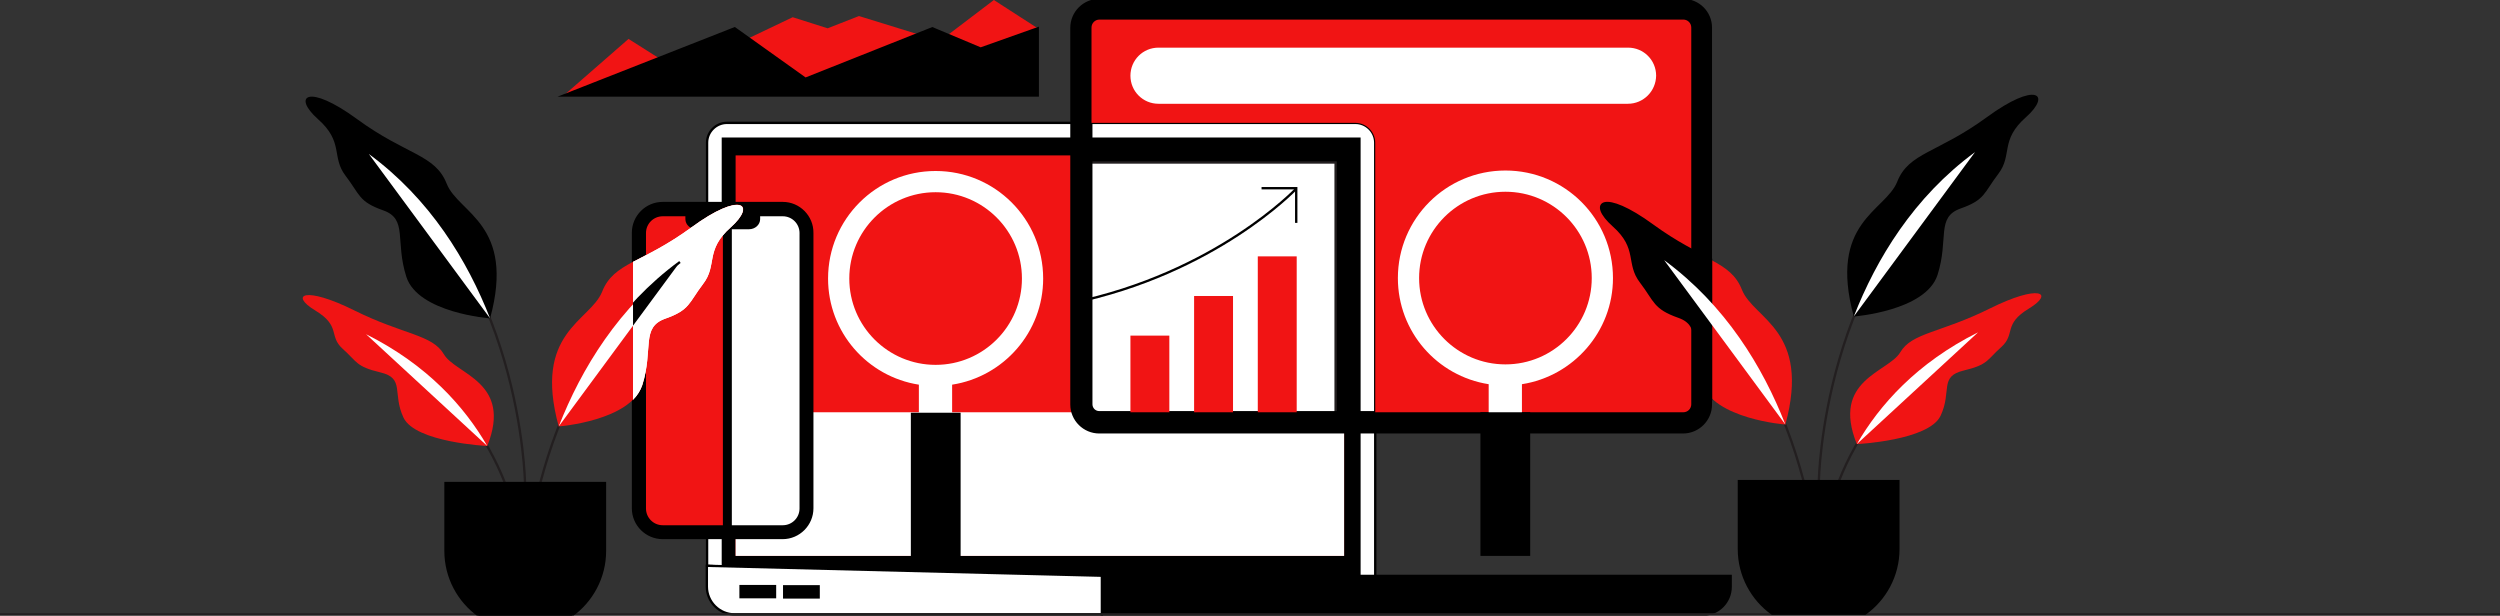
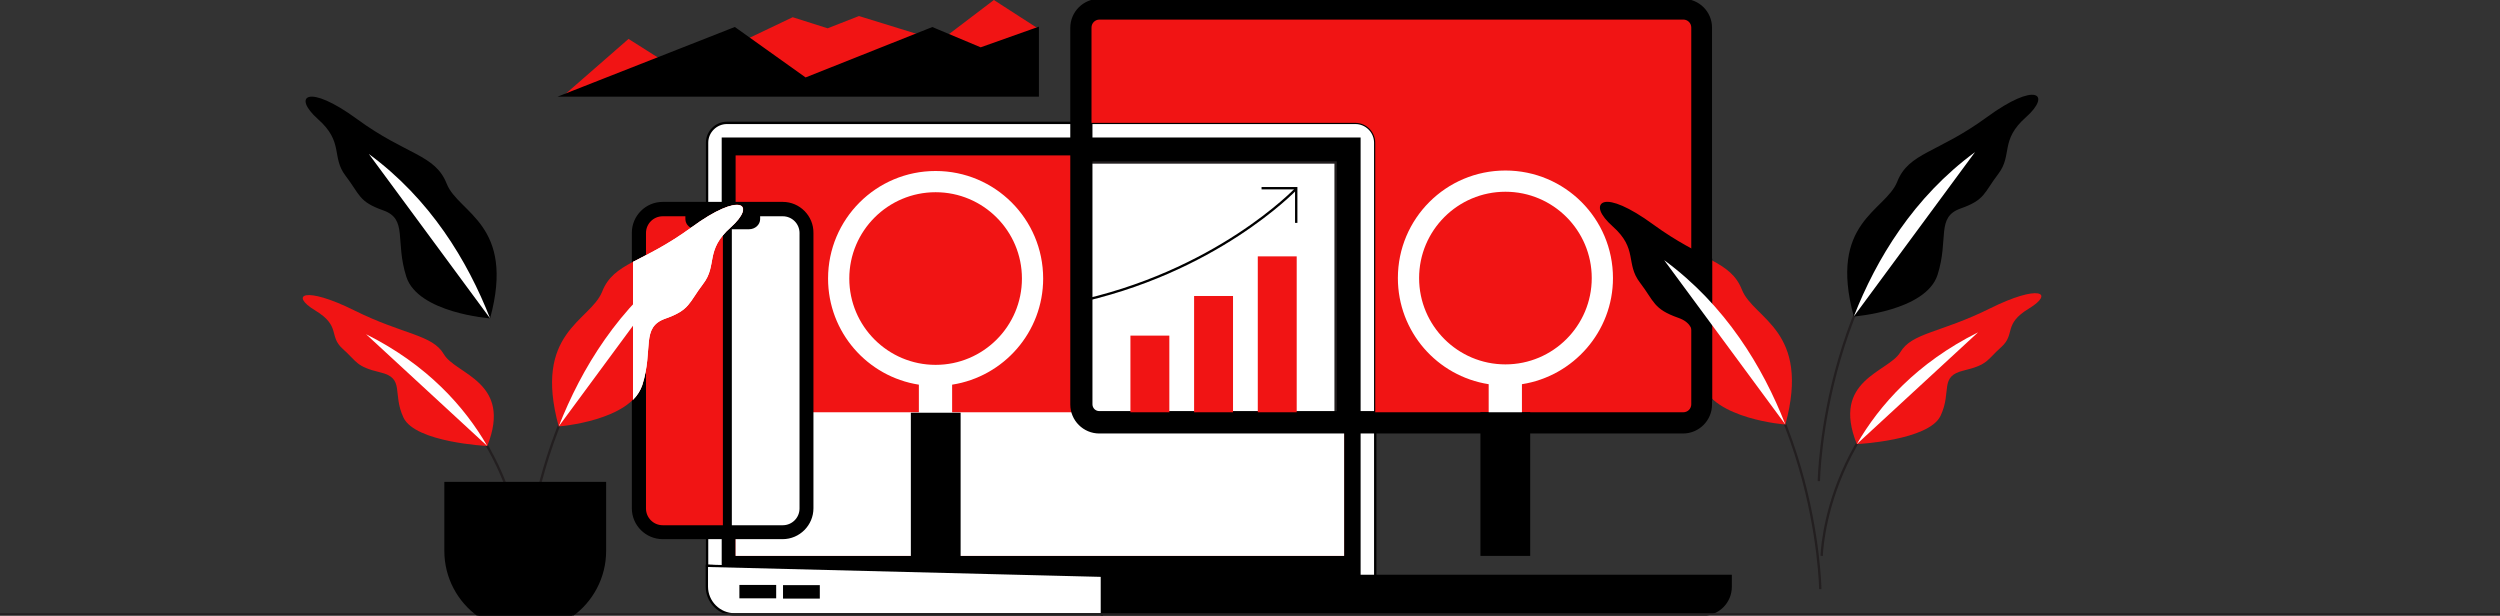
<svg xmlns="http://www.w3.org/2000/svg" xmlns:xlink="http://www.w3.org/1999/xlink" version="1.1" id="SEO" x="0px" y="0px" width="1060px" height="261px" viewBox="0 0 1060 261" style="enable-background:new 0 0 1060 261;" xml:space="preserve">
  <rect x="0" y="0" width="1060" height="261" fill="#333333" stroke="none" />
  <style type="text/css">
	.st0{fill:#FFFFFF;stroke:#000000;stroke-miterlimit:10;}
	.st1{stroke:#000000;stroke-miterlimit:10;}
	.st2{fill:#FFFFFF;stroke:#231F20;stroke-miterlimit:10;}
	.st3{fill:#F11414;}
	.st4{fill:#FFFFFF;}
	.st5{fill:none;stroke:#231F20;stroke-miterlimit:10;}
	.st6{clip-path:url(#SVGID_2_);fill:#FFFFFF;}
	.st7{clip-path:url(#SVGID_2_);stroke:#000000;stroke-miterlimit:10;}
	.st8{fill:none;stroke:#000000;stroke-miterlimit:10;}
</style>
  <g>
    <g>
      <g id="abstract_4_">
        <g id="abstract_elements_4_">
          <g id="mac_12_">
            <path class="st0" d="M574.7,52.1H308.2c-4.6,0-8.4,3.8-8.4,8.4v179.4l283.3,13.4V60.5C583.1,55.9,579.3,52.1,574.7,52.1z" />
            <rect x="306.5" y="58.8" class="st1" width="269.9" height="186.5" />
            <rect x="316.6" y="68.9" class="st2" width="249.7" height="163.8" />
            <path class="st1" d="M467.2,244.2v16.4H722c6.5,0,11.8-5.3,11.8-11.8v-0.4v-4.2H467.2z" />
            <path class="st0" d="M299.7,239.9v8.4v0.4c0,6.5,5.3,11.8,11.8,11.8h155.7v-16.4L299.7,239.9z" />
            <path class="st1" d="M332.5,248.6h14.6v4.7h-14.6V248.6z M314,253.2h14.6v-4.7H314V253.2z" />
          </g>
          <polygon class="st3" points="569.9,179.8 465.7,179.8 456.9,171 456.9,65.9 311.9,65.9 311.9,235.7 569.9,235.7     " />
          <rect x="311.9" y="174.8" class="st4" width="258" height="60.9" />
          <path class="st1" d="M713.6,0H466.1c-6.5,0-11.8,5.3-11.8,11.8v159.7c0,6.5,5.3,11.8,11.8,11.8h247.5c6.5,0,11.8-5.3,11.8-11.8      V11.7C725.4,5.2,720.1,0,713.6,0z M717,171.4c0,1.9-1.5,3.4-3.4,3.4H466.1c-1.9,0-3.4-1.5-3.4-3.4V11.7c0-1.9,1.5-3.4,3.4-3.4      h247.5c1.9,0,3.4,1.5,3.4,3.4V171.4z" />
          <path class="st3" d="M604.1,174.8h-21V60.5c0-4.6-3.8-8.4-8.4-8.4H462.8V11.7c0-1.9,1.5-3.4,3.4-3.4h247.5      c1.9,0,3.4,1.5,3.4,3.4v159.7c0,1.9-1.5,3.4-3.4,3.4h-43.5H604.1z" />
          <rect x="310.3" y="89.3" class="st4" width="29.5" height="133.8" />
          <rect x="273.5" y="89.3" class="st3" width="33" height="133.8" />
          <path class="st1" d="M331.9,86.1H281c-7,0-12.6,5.7-12.6,12.6v116.8c0,7,5.7,12.6,12.6,12.6h50.8c7,0,12.6-5.7,12.6-12.6V98.8      C344.5,91.8,338.8,86.1,331.9,86.1z M339.5,215.6c0,4.2-3.4,7.6-7.6,7.6H281c-4.2,0-7.6-3.4-7.6-7.6V98.8c0-4.2,3.4-7.6,7.6-7.6      h10.1v1.7c0,2.1,1.9,3.8,4.2,3.8h22.3c2.3,0,4.2-1.7,4.2-3.8v-1.7h10.1c4.2,0,7.6,3.4,7.6,7.6V215.6z" />
        </g>
        <path class="st3" d="M549.8,174.8h-16.5v-66.1h16.5V174.8z M522.8,125.5h-16.5v49.3h16.5V125.5z M495.8,142.3h-16.5v32.5h16.5     V142.3z" />
      </g>
      <line class="st5" x1="1060" y1="260.5" x2="0" y2="260.5" />
      <g>
        <g>
          <g>
            <path class="st5" d="M771.2,204c0,0,1.2-91.6,66.3-139.5" />
            <path d="M786,134.2c0,0,30.5-2.3,35.5-17.6c4.9-15.3-0.7-24.5,9.8-28.2c10.5-3.7,9.8-6.6,16-14.7c6.1-8,0.6-14.2,11.7-24       c11-9.8,4.3-15.3-16.6,0c-20.9,15.3-33.1,14.9-38,27.4C799.4,89.6,775.1,94.1,786,134.2z" />
            <path class="st4" d="M786,134.2c9.6-24.5,25.4-50.6,51.4-69.7" />
          </g>
          <g>
            <path class="st5" d="M772.4,235.7c0,0,1.2-62.3,66.3-94.8" />
            <path class="st3" d="M787.3,188.3c0,0,30.5-1.5,35.5-12c4.9-10.4-0.7-16.7,9.8-19.2c10.5-2.5,9.8-4.5,16-10       c6.1-5.5,0.6-9.6,11.7-16.3c11-6.7,4.3-10.4-16.6,0c-20.9,10.4-33.1,10.2-38,18.6C800.6,157.9,776.3,161,787.3,188.3z" />
            <path class="st4" d="M787.3,188.3c9.6-16.6,25.4-34.4,51.4-47.4" />
          </g>
          <g>
            <path class="st5" d="M771.8,249.8c0,0-1.2-91.6-66.3-139.5" />
            <path class="st3" d="M757,180c0,0-30.5-2.3-35.5-17.6c-4.9-15.3,0.7-24.5-9.8-28.2c-10.5-3.7-9.8-6.6-16-14.7       c-6.1-8-0.6-14.2-11.7-24c-11-9.8-4.3-15.3,16.6,0c20.9,15.3,33.1,14.9,38,27.4C743.6,135.4,767.9,139.9,757,180z" />
            <path class="st1" d="M725.4,110.2c-6.3-3.3-14.4-7.1-24.7-14.6c-20.9-15.3-27.6-9.8-16.6,0c11,9.8,5.5,16,11.7,24       c6.1,8,5.5,11,16,14.7c10.5,3.7,4.9,12.9,9.8,28.2c0.8,2.3,2.1,4.4,3.9,6.2V110.2z" />
            <path class="st4" d="M757,180c-9.6-24.5-25.4-50.6-51.4-69.7" />
          </g>
        </g>
-         <path class="st1" d="M804.9,204v28.8c0,11.3-5.6,21.3-14.1,27.4h-39.4c-8.5-6.1-14.1-16.1-14.1-27.4V204H804.9z" />
      </g>
      <g>
        <g>
          <g>
-             <path class="st5" d="M222.6,204.8c0,0-1.2-91.6-66.3-139.5" />
            <path d="M207.8,135c0,0-30.5-2.3-35.5-17.6c-4.9-15.3,0.7-24.5-9.8-28.2c-10.5-3.7-9.8-6.6-16-14.7c-6.1-8-0.6-14.2-11.7-24       c-11-9.8-4.3-15.3,16.6,0c20.9,15.3,33.1,14.9,38,27.4C194.4,90.5,218.7,95,207.8,135z" />
            <path class="st4" d="M207.8,135c-9.6-24.5-25.4-50.6-51.4-69.7" />
          </g>
          <g>
            <path class="st5" d="M221.4,236.5c0,0-1.2-62.3-66.3-94.8" />
            <path class="st3" d="M206.6,189.1c0,0-30.5-1.5-35.5-12c-4.9-10.4,0.7-16.7-9.8-19.2c-10.5-2.5-9.8-4.5-16-10       c-6.1-5.5-0.6-9.6-11.7-16.3c-11-6.7-4.3-10.4,16.6,0c20.9,10.4,33.1,10.2,38,18.6C193.2,158.8,217.5,161.8,206.6,189.1z" />
            <path class="st4" d="M206.6,189.1c-9.6-16.6-25.4-34.4-51.4-47.4" />
          </g>
          <g>
            <path class="st5" d="M222,250.6c0,0,1.2-91.6,66.3-139.5" />
            <path class="st3" d="M236.9,180.8c0,0,30.5-2.3,35.5-17.6c4.9-15.3-0.7-24.5,9.8-28.2c10.5-3.7,9.8-6.6,16-14.7       c6.1-8,0.6-14.2,11.7-24c11-9.8,4.3-15.3-16.6,0c-20.9,15.3-33.1,14.9-38,27.4C250.2,136.3,225.9,140.8,236.9,180.8z" />
            <path class="st4" d="M236.9,180.8c9.6-24.5,25.4-50.6,51.4-69.7" />
            <path class="st4" d="M268.5,111c6.3-3.3,14.4-7.1,24.7-14.6c20.9-15.3,27.6-9.8,16.6,0c-11,9.8-5.5,16-11.7,24       c-6.1,8-5.5,11-16,14.7c-10.5,3.7-4.9,12.9-9.8,28.2c-0.8,2.3-2.1,4.4-3.9,6.2V111z" />
            <path class="st4" d="M268.5,111c6.3-3.3,14.4-7.1,24.7-14.6c20.9-15.3,27.6-9.8,16.6,0c-11,9.8-5.5,16-11.7,24       c-6.1,8-5.5,11-16,14.7c-10.5,3.7-4.9,12.9-9.8,28.2c-0.8,2.3-2.1,4.4-3.9,6.2V111z" />
            <g>
              <defs>
                <path id="SVGID_1_" d="M268.5,111c6.3-3.3,14.4-7.1,24.7-14.6c20.9-15.3,27.6-9.8,16.6,0c-11,9.8-5.5,16-11.7,24         c-6.1,8-5.5,11-16,14.7c-10.5,3.7-4.9,12.9-9.8,28.2c-0.8,2.3-2.1,4.4-3.9,6.2V111z" />
              </defs>
              <clipPath id="SVGID_2_">
                <use xlink:href="#SVGID_1_" style="overflow:visible;" />
              </clipPath>
              <path class="st6" d="M236.9,180.8c9.6-24.5,25.4-50.6,51.4-69.7" />
-               <path class="st7" d="M236.9,180.8c9.6-24.5,25.4-50.6,51.4-69.7" />
            </g>
          </g>
        </g>
        <path class="st1" d="M188.9,204.8v28.8c0,11.3,5.6,21.3,14.1,27.4h39.4c8.5-6.1,14.1-16.1,14.1-27.4v-28.8H188.9z" />
      </g>
      <polyline class="st8" points="534.9,79.8 549.6,79.8 549.6,94.5   " />
      <path class="st8" d="M549.4,80.2c0,0-33.9,35.7-95,48.3" />
    </g>
    <g>
      <path class="st4" d="M683.9,117.9c0-25.2-20.4-45.6-45.6-45.6s-45.6,20.4-45.6,45.6c0,22.8,16.7,41.6,38.5,45V176h14.1v-13.1    C667.1,159.5,683.9,140.6,683.9,117.9z M638.3,154.5c-20.2,0-36.6-16.4-36.6-36.6s16.4-36.6,36.6-36.6s36.6,16.4,36.6,36.6    S658.5,154.5,638.3,154.5z" />
      <rect x="627.7" y="174.8" width="21.1" height="60.9" />
    </g>
    <g>
      <path class="st4" d="M442.3,118.1c0-25.2-20.4-45.6-45.6-45.6s-45.6,20.4-45.6,45.6c0,22.8,16.7,41.6,38.5,45v13.1h14.1v-13.1    C425.6,159.7,442.3,140.8,442.3,118.1z M396.7,154.7c-20.2,0-36.6-16.4-36.6-36.6s16.4-36.6,36.6-36.6s36.6,16.4,36.6,36.6    S416.9,154.7,396.7,154.7z" />
      <rect x="386.2" y="175" width="21.1" height="60.9" />
    </g>
    <polygon class="st3" points="440,40.5 440,12 421.4,0 398.5,17.4 364.2,6.8 350.9,12 336.1,7.3 288.1,30.2 266.5,16.5 239,40.5     " />
    <polygon class="st1" points="440,12 440,40.5 239,40.5 311.5,12 341.5,33.4 395.3,12 415.8,20.6  " />
-     <path class="st4" d="M690.2,44H491.2c-6.6,0-11.9-5.3-11.9-11.9v0c0-6.6,5.3-11.9,11.9-11.9h199.1c6.6,0,11.9,5.3,11.9,11.9v0   C702.1,38.7,696.8,44,690.2,44z" />
  </g>
</svg>